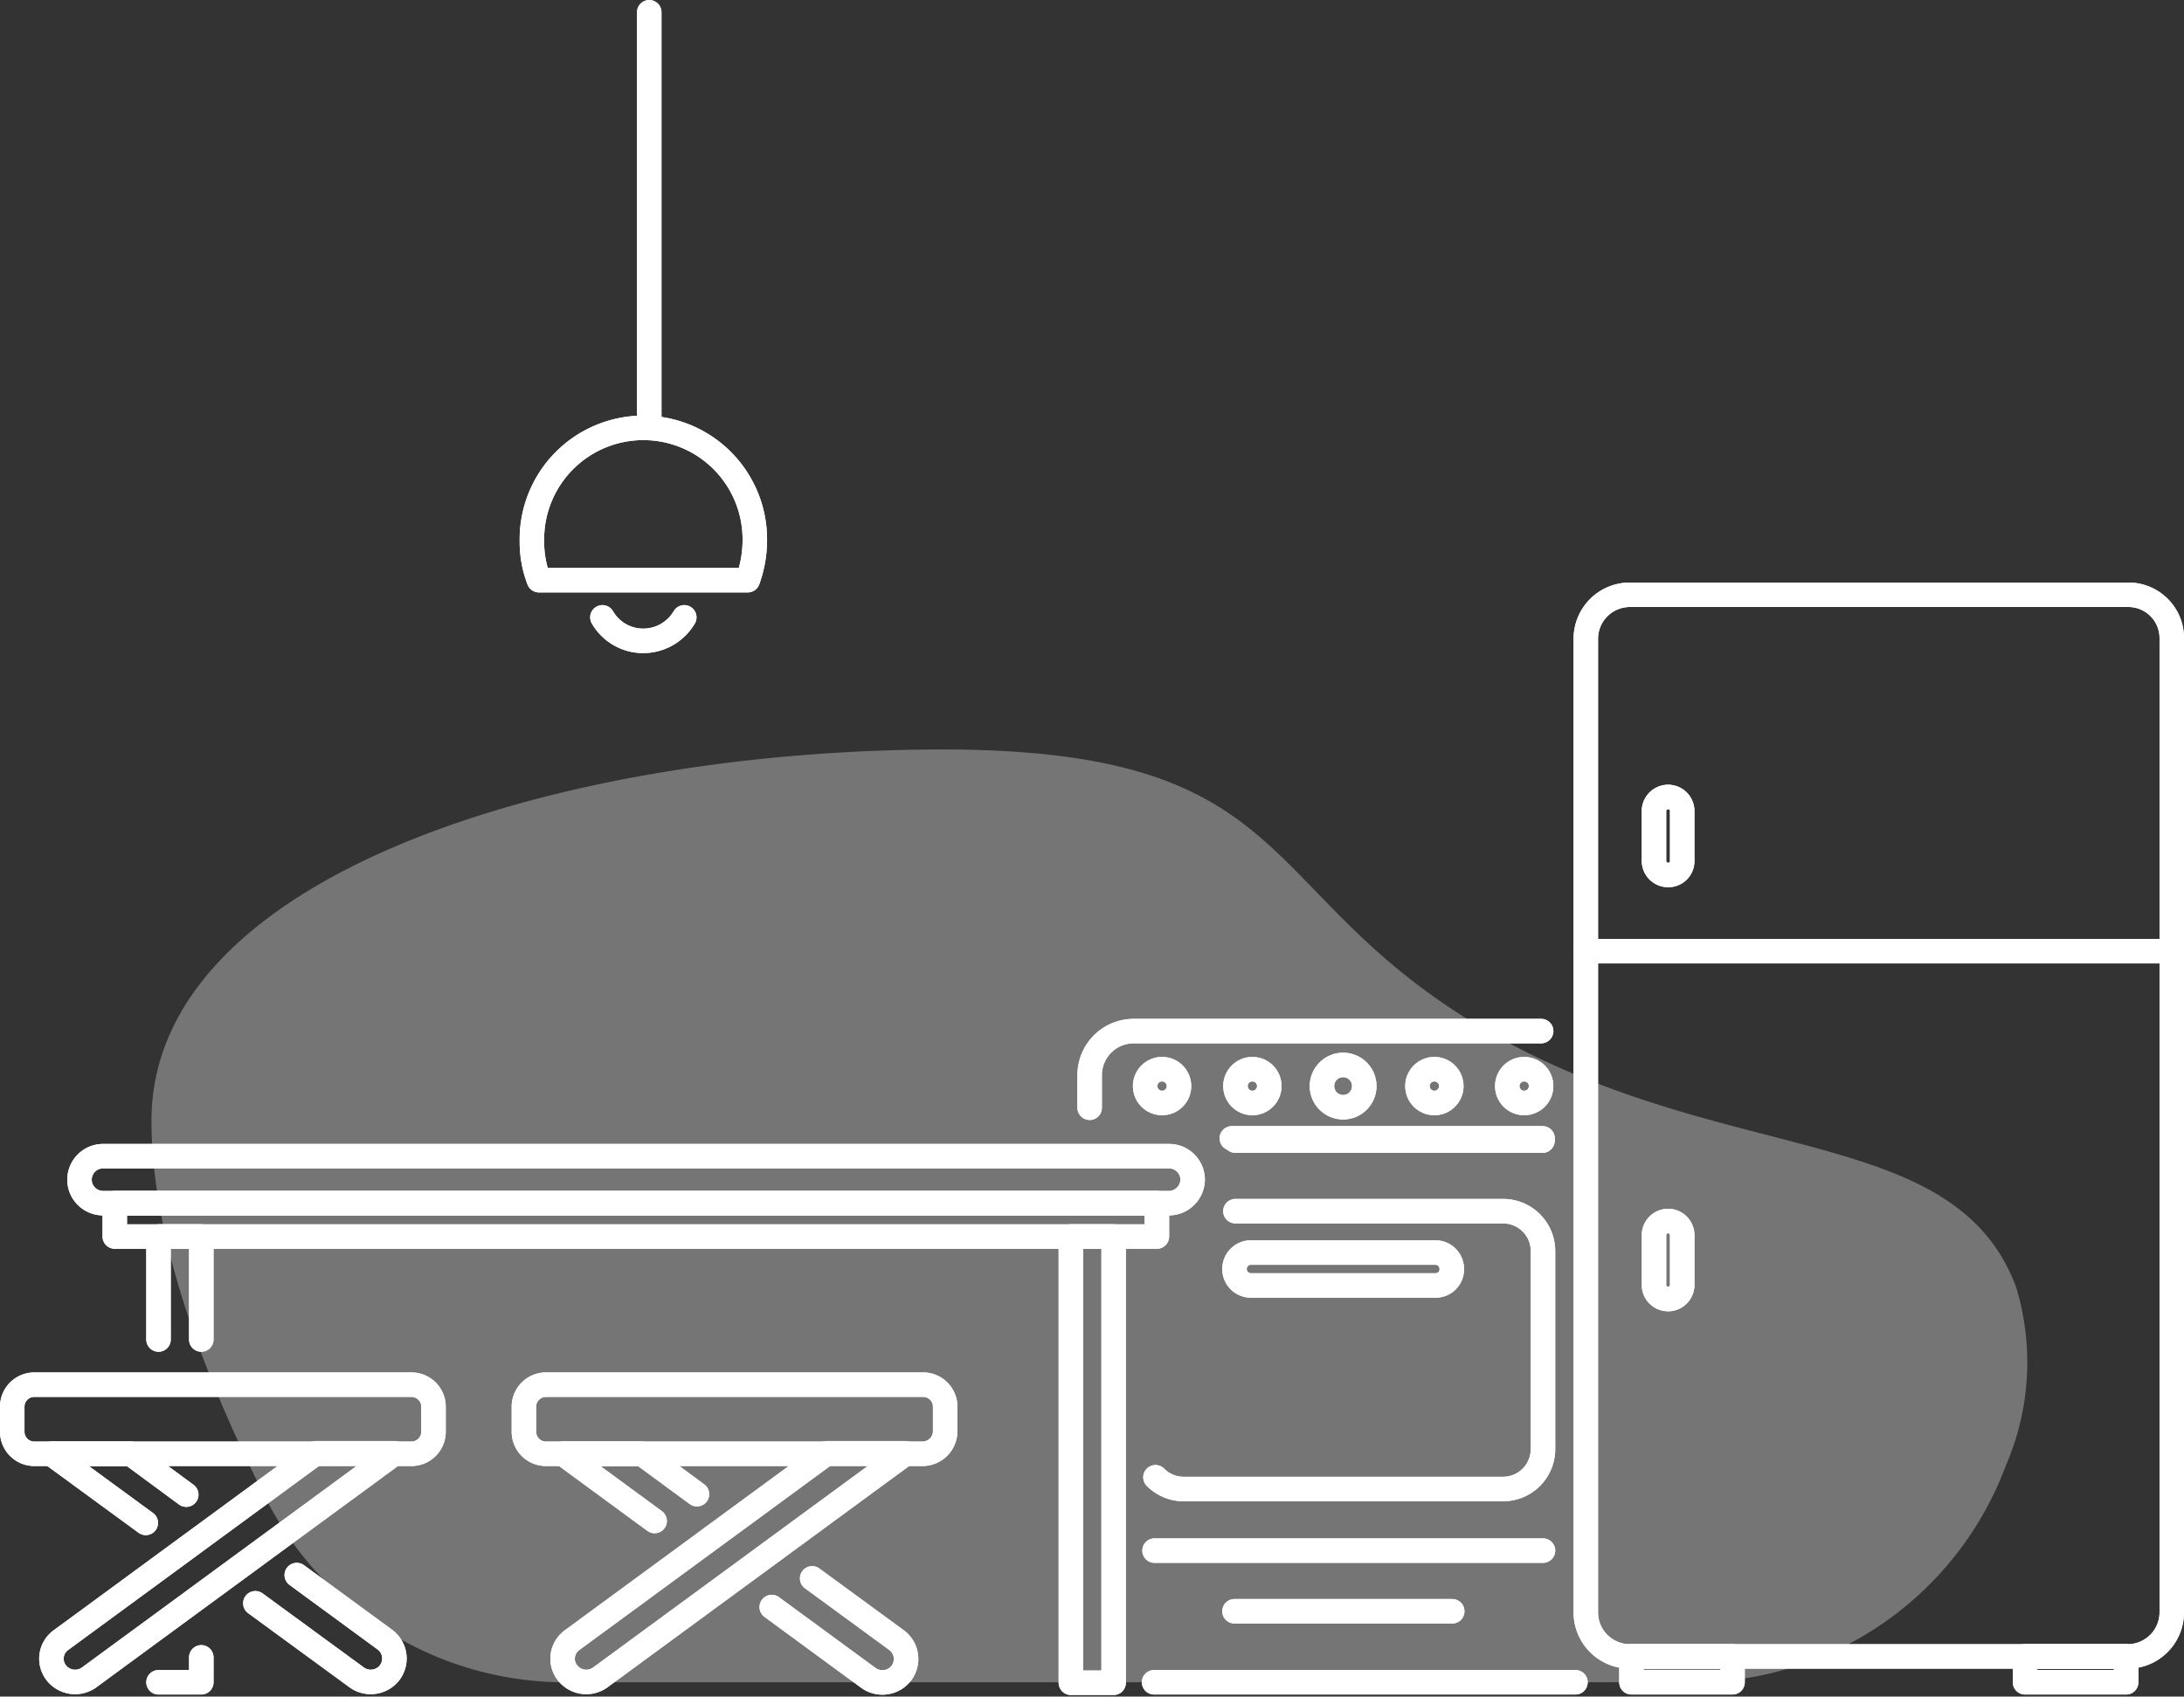
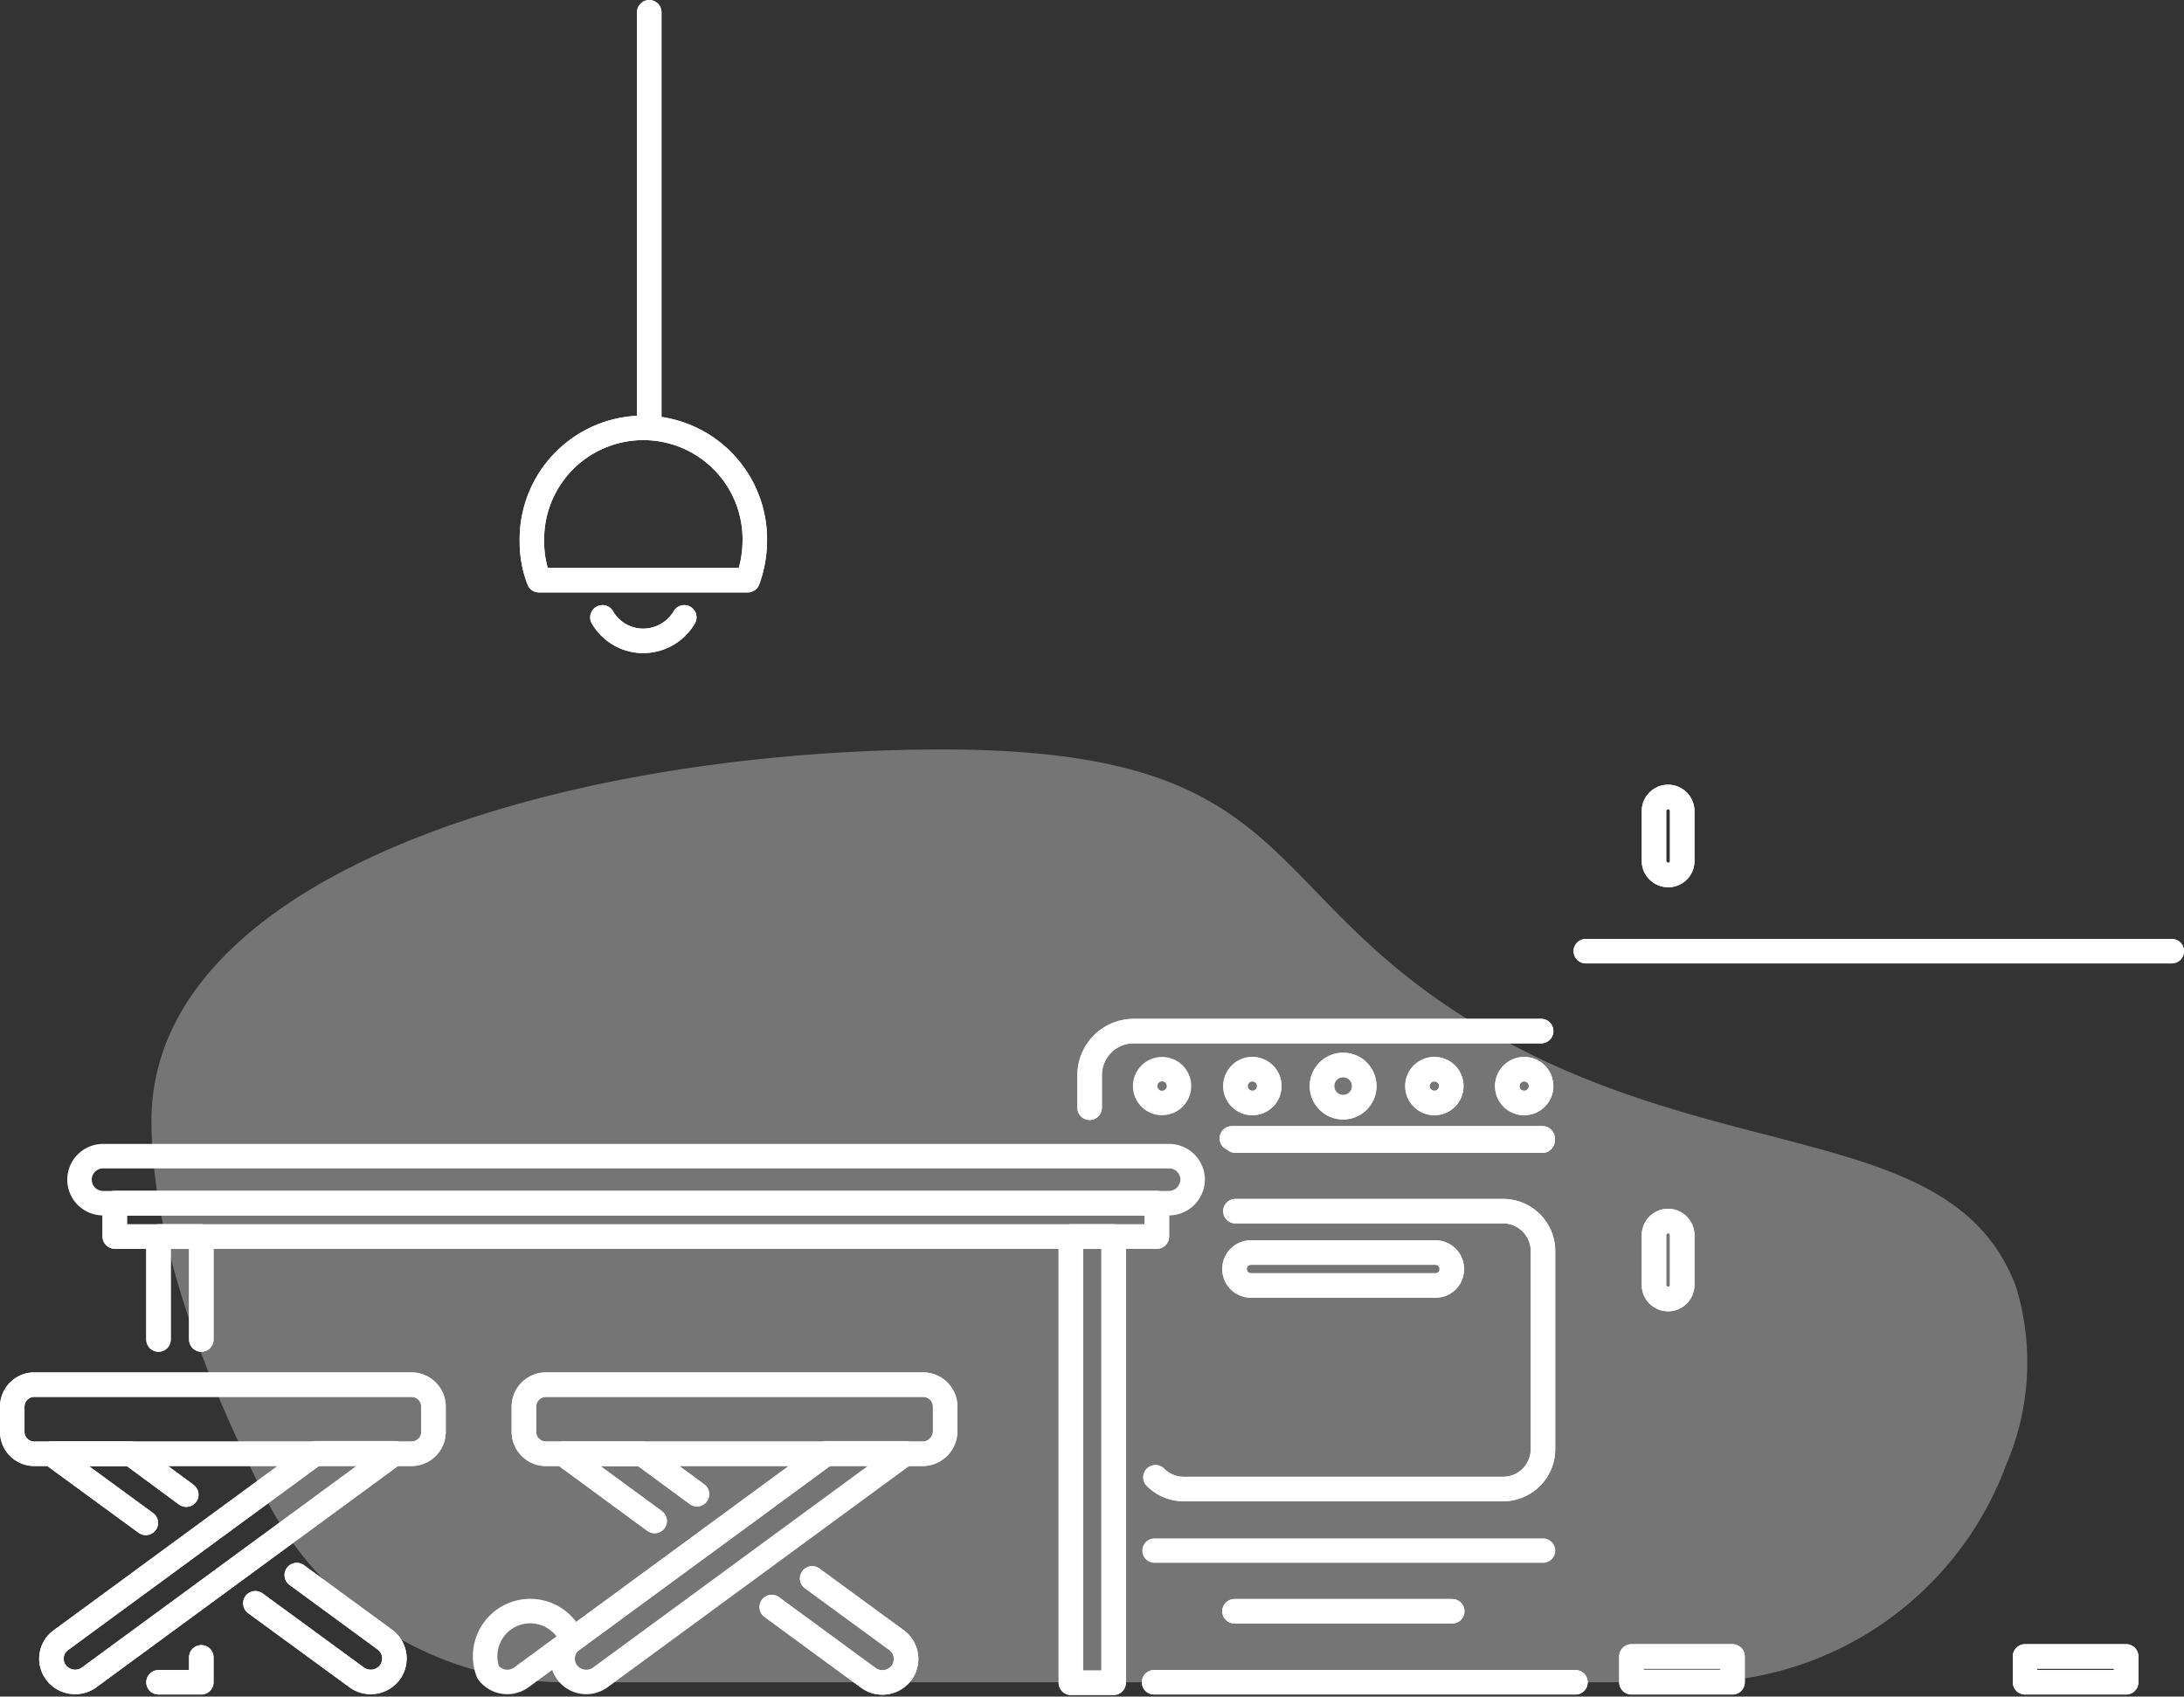
<svg xmlns="http://www.w3.org/2000/svg" width="89.172" height="69.287" viewBox="0 0 89.172 69.287">
  <rect x="0" y="0" width="89.172" height="69.287" fill="#333333" stroke="none" />
  <g id="Layer_1" data-name="Layer 1" transform="translate(0.5 0.5)">
    <g id="Group_98" data-name="Group 98" transform="translate(0 0)">
      <path id="Path_247464" data-name="Path 247464" d="M48.778,197.18H94.823a13.6,13.6,0,0,0,12.807-8.89,10.575,10.575,0,0,0,.4-7.258c-2.535-6.778-11.982-4.839-21.678-10.5s-7.335-11.617-22.85-11.444S31.9,164.384,31.9,174.254c0,5.05,2.381,10.926,4.7,15.476A13.692,13.692,0,0,0,48.778,197.18Z" transform="translate(-26.216 -128.977)" fill="rgba(242,240,241,0.35)" />
      <g id="Group_73" data-name="Group 73" transform="translate(43.99 41.609)">
        <line id="Line_1" data-name="Line 1" x1="12.687" transform="translate(5.806 4.381)" fill="none" stroke="#fff" stroke-linecap="round" stroke-linejoin="round" stroke-width="1" />
        <line id="Line_2" data-name="Line 2" x2="17.204" transform="translate(2.631 26.594)" fill="none" stroke="#fff" stroke-linecap="round" stroke-linejoin="round" stroke-width="1" />
        <line id="Line_3" data-name="Line 3" x1="12.538" transform="translate(5.952 4.474)" fill="none" stroke="#fff" stroke-linecap="round" stroke-linejoin="round" stroke-width="1" />
        <path id="Path_247465" data-name="Path 247465" d="M231.4,222.13v-1.344A1.8,1.8,0,0,1,233.186,219h16.648" transform="translate(-231.4 -219)" fill="none" stroke="#fff" stroke-linecap="round" stroke-linejoin="round" stroke-width="1" />
        <path id="Path_247466" data-name="Path 247466" d="M248.664,257.3H259.59a1.631,1.631,0,0,1,1.632,1.632v8.084a1.631,1.631,0,0,1-1.632,1.632H246.552a1.612,1.612,0,0,1-1.152-.48" transform="translate(-242.712 -249.946)" fill="none" stroke="#fff" stroke-linecap="round" stroke-linejoin="round" stroke-width="1" />
        <path id="Path_247467" data-name="Path 247467" d="M270.4,267.444h-7.527a.668.668,0,0,1-.672-.672h0a.668.668,0,0,1,.672-.672H270.4a.668.668,0,0,1,.672.672h0A.656.656,0,0,1,270.4,267.444Z" transform="translate(-256.286 -257.056)" fill="none" stroke="#fff" stroke-linecap="round" stroke-linejoin="round" stroke-width="1" />
        <circle id="Ellipse_9" data-name="Ellipse 9" cx="0.864" cy="0.864" r="0.864" transform="translate(9.485 1.382)" fill="none" stroke="#fff" stroke-linecap="round" stroke-linejoin="round" stroke-width="1" />
        <g id="Group_72" data-name="Group 72" transform="translate(2.266 1.555)">
          <g id="Group_70" data-name="Group 70">
            <circle id="Ellipse_10" data-name="Ellipse 10" cx="0.691" cy="0.691" r="0.691" transform="translate(3.687)" fill="none" stroke="#fff" stroke-linecap="round" stroke-linejoin="round" stroke-width="1" />
            <circle id="Ellipse_11" data-name="Ellipse 11" cx="0.691" cy="0.691" r="0.691" fill="none" stroke="#fff" stroke-linecap="round" stroke-linejoin="round" stroke-width="1" />
          </g>
          <g id="Group_71" data-name="Group 71" transform="translate(11.118)">
            <circle id="Ellipse_12" data-name="Ellipse 12" cx="0.691" cy="0.691" r="0.691" transform="translate(3.667)" fill="none" stroke="#fff" stroke-linecap="round" stroke-linejoin="round" stroke-width="1" />
            <circle id="Ellipse_13" data-name="Ellipse 13" cx="0.691" cy="0.691" r="0.691" fill="none" stroke="#fff" stroke-linecap="round" stroke-linejoin="round" stroke-width="1" />
          </g>
        </g>
-         <line id="Line_4" data-name="Line 4" x2="15.86" transform="translate(2.65 21.217)" fill="none" stroke="#fff" stroke-linecap="round" stroke-linejoin="round" stroke-width="1" />
        <line id="Line_5" data-name="Line 5" x2="8.89" transform="translate(5.914 23.694)" fill="none" stroke="#fff" stroke-linecap="round" stroke-linejoin="round" stroke-width="1" />
      </g>
      <g id="Group_75" data-name="Group 75" transform="translate(64.248 23.79)">
-         <path id="Path_247468" data-name="Path 247468" d="M359.039,126.2H338.686a1.8,1.8,0,0,0-1.786,1.786v39.785a1.8,1.8,0,0,0,1.786,1.786h20.353a1.8,1.8,0,0,0,1.786-1.786V127.986A1.77,1.77,0,0,0,359.039,126.2Z" transform="translate(-336.9 -126.2)" fill="none" stroke="#fff" stroke-linecap="round" stroke-linejoin="round" stroke-width="1" />
        <line id="Line_6" data-name="Line 6" x2="23.925" transform="translate(0 14.555)" fill="none" stroke="#fff" stroke-linecap="round" stroke-linejoin="round" stroke-width="1" />
        <g id="Group_74" data-name="Group 74" transform="translate(1.863 43.357)">
          <rect id="Rectangle_7516" data-name="Rectangle 7516" width="4.128" height="1.056" fill="none" stroke="#fff" stroke-linecap="round" stroke-linejoin="round" stroke-width="1" />
          <rect id="Rectangle_7517" data-name="Rectangle 7517" width="4.128" height="1.056" transform="translate(16.071)" fill="none" stroke="#fff" stroke-linecap="round" stroke-linejoin="round" stroke-width="1" />
        </g>
        <path id="Path_247469" data-name="Path 247469" d="M351.976,172.387h0a.578.578,0,0,1-.576-.576v-2.035a.578.578,0,0,1,.576-.576h0a.578.578,0,0,1,.576.576v2.035A.566.566,0,0,1,351.976,172.387Z" transform="translate(-348.616 -160.943)" fill="none" stroke="#fff" stroke-linecap="round" stroke-linejoin="round" stroke-width="1" />
        <path id="Path_247470" data-name="Path 247470" d="M351.976,262.587h0a.578.578,0,0,1-.576-.576v-2.035a.578.578,0,0,1,.576-.576h0a.578.578,0,0,1,.576.576v2.035A.578.578,0,0,1,351.976,262.587Z" transform="translate(-348.616 -233.824)" fill="none" stroke="#fff" stroke-linecap="round" stroke-linejoin="round" stroke-width="1" />
      </g>
      <g id="Group_78" data-name="Group 78" transform="translate(2.746 46.717)">
        <rect id="Rectangle_7518" data-name="Rectangle 7518" width="42.55" height="1.363" transform="translate(1.44 1.92)" fill="none" stroke="#fff" stroke-linecap="round" stroke-linejoin="round" stroke-width="1" />
        <path id="Path_247471" data-name="Path 247471" d="M61.089,247.52H17.56a.963.963,0,0,1-.96-.96h0a.963.963,0,0,1,.96-.96H61.089a.963.963,0,0,1,.96.96h0A.975.975,0,0,1,61.089,247.52Z" transform="translate(-16.6 -245.6)" fill="none" stroke="#fff" stroke-linecap="round" stroke-linejoin="round" stroke-width="1" />
        <g id="Group_77" data-name="Group 77" transform="translate(3.226 3.283)">
          <g id="Group_76" data-name="Group 76">
            <path id="Path_247472" data-name="Path 247472" d="M33.4,266.905V262.7h1.747v4.205" transform="translate(-33.4 -262.7)" fill="none" stroke="#fff" stroke-linecap="round" stroke-linejoin="round" stroke-width="1" />
            <path id="Path_247473" data-name="Path 247473" d="M35.147,352.2v1.018H33.4" transform="translate(-33.4 -335.015)" fill="none" stroke="#fff" stroke-linecap="round" stroke-linejoin="round" stroke-width="1" />
          </g>
          <rect id="Rectangle_7519" data-name="Rectangle 7519" width="1.747" height="18.222" transform="translate(37.251)" fill="none" stroke="#fff" stroke-linecap="round" stroke-linejoin="round" stroke-width="1" />
        </g>
      </g>
      <g id="Group_80" data-name="Group 80" transform="translate(20.891 56.049)">
        <path id="Path_247474" data-name="Path 247474" d="M127.4,297.023H112a.9.9,0,0,1-.9-.9V295.1a.9.9,0,0,1,.9-.9h15.4a.9.9,0,0,1,.9.9v1.018A.927.927,0,0,1,127.4,297.023Z" transform="translate(-111.1 -294.2)" fill="none" stroke="#fff" stroke-linecap="round" stroke-linejoin="round" stroke-width="1" />
        <g id="Group_79" data-name="Group 79" transform="translate(1.578 2.803)">
          <path id="Path_247475" data-name="Path 247475" d="M163.8,336.571l3.955,2.9a.977.977,0,0,0,1.344-.211.959.959,0,0,0-.211-1.344l-3.437-2.515" transform="translate(-155.259 -330.292)" fill="none" stroke="#fff" stroke-linecap="round" stroke-linejoin="round" stroke-width="1" />
          <path id="Path_247476" data-name="Path 247476" d="M124.872,310.551l-2.247-1.651H119.4l3.744,2.746" transform="translate(-119.384 -308.881)" fill="none" stroke="#fff" stroke-linecap="round" stroke-linejoin="round" stroke-width="1" />
-           <path id="Path_247477" data-name="Path 247477" d="M119.718,316.423l10.388-7.623h3.226l-12.481,9.159a.977.977,0,0,1-1.344-.211A.936.936,0,0,1,119.718,316.423Z" transform="translate(-119.319 -308.8)" fill="none" stroke="#fff" stroke-linecap="round" stroke-linejoin="round" stroke-width="1" />
+           <path id="Path_247477" data-name="Path 247477" d="M119.718,316.423l10.388-7.623l-12.481,9.159a.977.977,0,0,1-1.344-.211A.936.936,0,0,1,119.718,316.423Z" transform="translate(-119.319 -308.8)" fill="none" stroke="#fff" stroke-linecap="round" stroke-linejoin="round" stroke-width="1" />
        </g>
      </g>
      <g id="Group_82" data-name="Group 82" transform="translate(0 56.049)">
        <path id="Path_247478" data-name="Path 247478" d="M18.6,297.023H3.2a.9.9,0,0,1-.9-.9V295.1a.9.9,0,0,1,.9-.9H18.6a.9.9,0,0,1,.9.9v1.018A.9.9,0,0,1,18.6,297.023Z" transform="translate(-2.3 -294.2)" fill="none" stroke="#fff" stroke-linecap="round" stroke-linejoin="round" stroke-width="1" />
        <g id="Group_81" data-name="Group 81" transform="translate(1.594 2.803)">
          <path id="Path_247479" data-name="Path 247479" d="M54,335.852l4.147,3.034a.977.977,0,0,0,1.344-.211.959.959,0,0,0-.211-1.344L55.69,334.7" transform="translate(-45.667 -329.727)" fill="none" stroke="#fff" stroke-linecap="round" stroke-linejoin="round" stroke-width="1" />
          <path id="Path_247480" data-name="Path 247480" d="M16.111,310.57,13.845,308.9H10.6l3.859,2.823" transform="translate(-10.6 -308.881)" fill="none" stroke="#fff" stroke-linecap="round" stroke-linejoin="round" stroke-width="1" />
          <path id="Path_247481" data-name="Path 247481" d="M11.018,316.423,21.406,308.8h3.226l-12.481,9.159a.977.977,0,0,1-1.344-.211.936.936,0,0,1,.211-1.325Z" transform="translate(-10.615 -308.8)" fill="none" stroke="#fff" stroke-linecap="round" stroke-linejoin="round" stroke-width="1" />
        </g>
      </g>
      <g id="Group_83" data-name="Group 83" transform="translate(21.217 0)">
        <path id="Path_247482" data-name="Path 247482" d="M131.141,131a1.944,1.944,0,0,1-1.671.96A1.92,1.92,0,0,1,127.8,131" transform="translate(-124.92 -106.288)" fill="none" stroke="#fff" stroke-linecap="round" stroke-linejoin="round" stroke-width="1" />
        <path id="Path_247483" data-name="Path 247483" d="M121.613,97.325a4.768,4.768,0,0,0,.288-1.575,4.551,4.551,0,1,0-9.1,0,4.323,4.323,0,0,0,.288,1.575Z" transform="translate(-112.8 -74.13)" fill="none" stroke="#fff" stroke-linecap="round" stroke-linejoin="round" stroke-width="1" />
        <line id="Line_7" data-name="Line 7" y1="16.916" transform="translate(4.791)" fill="none" stroke="#fff" stroke-linecap="round" stroke-linejoin="round" stroke-width="1" />
      </g>
      <g id="Group_87" data-name="Group 87" transform="translate(43.99 41.609)">
        <line id="Line_8" data-name="Line 8" x1="12.687" transform="translate(5.806 4.381)" fill="none" stroke="#fff" stroke-linecap="round" stroke-linejoin="round" stroke-width="1" />
        <line id="Line_9" data-name="Line 9" x2="17.204" transform="translate(2.631 26.594)" fill="none" stroke="#fff" stroke-linecap="round" stroke-linejoin="round" stroke-width="1" />
        <line id="Line_10" data-name="Line 10" x1="12.538" transform="translate(5.952 4.474)" fill="none" stroke="#fff" stroke-linecap="round" stroke-linejoin="round" stroke-width="1" />
        <path id="Path_247484" data-name="Path 247484" d="M231.4,222.13v-1.344A1.8,1.8,0,0,1,233.186,219h16.648" transform="translate(-231.4 -219)" fill="none" stroke="#fff" stroke-linecap="round" stroke-linejoin="round" stroke-width="1" />
        <path id="Path_247485" data-name="Path 247485" d="M248.664,257.3H259.59a1.631,1.631,0,0,1,1.632,1.632v8.084a1.631,1.631,0,0,1-1.632,1.632H246.552a1.612,1.612,0,0,1-1.152-.48" transform="translate(-242.712 -249.946)" fill="none" stroke="#fff" stroke-linecap="round" stroke-linejoin="round" stroke-width="1" />
        <path id="Path_247486" data-name="Path 247486" d="M270.4,267.444h-7.527a.668.668,0,0,1-.672-.672h0a.668.668,0,0,1,.672-.672H270.4a.668.668,0,0,1,.672.672h0A.656.656,0,0,1,270.4,267.444Z" transform="translate(-256.286 -257.056)" fill="none" stroke="#fff" stroke-linecap="round" stroke-linejoin="round" stroke-width="1" />
        <circle id="Ellipse_14" data-name="Ellipse 14" cx="0.864" cy="0.864" r="0.864" transform="translate(9.485 1.382)" fill="none" stroke="#fff" stroke-linecap="round" stroke-linejoin="round" stroke-width="1" />
        <g id="Group_86" data-name="Group 86" transform="translate(2.266 1.555)">
          <g id="Group_84" data-name="Group 84">
            <circle id="Ellipse_15" data-name="Ellipse 15" cx="0.691" cy="0.691" r="0.691" transform="translate(3.687)" fill="none" stroke="#fff" stroke-linecap="round" stroke-linejoin="round" stroke-width="1" />
-             <circle id="Ellipse_16" data-name="Ellipse 16" cx="0.691" cy="0.691" r="0.691" fill="none" stroke="#fff" stroke-linecap="round" stroke-linejoin="round" stroke-width="1" />
          </g>
          <g id="Group_85" data-name="Group 85" transform="translate(11.118)">
            <circle id="Ellipse_17" data-name="Ellipse 17" cx="0.691" cy="0.691" r="0.691" transform="translate(3.667)" fill="none" stroke="#fff" stroke-linecap="round" stroke-linejoin="round" stroke-width="1" />
            <circle id="Ellipse_18" data-name="Ellipse 18" cx="0.691" cy="0.691" r="0.691" fill="none" stroke="#fff" stroke-linecap="round" stroke-linejoin="round" stroke-width="1" />
          </g>
        </g>
        <line id="Line_11" data-name="Line 11" x2="15.86" transform="translate(2.65 21.217)" fill="none" stroke="#fff" stroke-linecap="round" stroke-linejoin="round" stroke-width="1" />
        <line id="Line_12" data-name="Line 12" x2="8.89" transform="translate(5.914 23.694)" fill="none" stroke="#fff" stroke-linecap="round" stroke-linejoin="round" stroke-width="1" />
      </g>
      <g id="Group_89" data-name="Group 89" transform="translate(64.248 23.79)">
-         <path id="Path_247487" data-name="Path 247487" d="M359.039,126.2H338.686a1.8,1.8,0,0,0-1.786,1.786v39.785a1.8,1.8,0,0,0,1.786,1.786h20.353a1.8,1.8,0,0,0,1.786-1.786V127.986A1.77,1.77,0,0,0,359.039,126.2Z" transform="translate(-336.9 -126.2)" fill="none" stroke="#fff" stroke-linecap="round" stroke-linejoin="round" stroke-width="1" />
        <line id="Line_13" data-name="Line 13" x2="23.925" transform="translate(0 14.555)" fill="none" stroke="#fff" stroke-linecap="round" stroke-linejoin="round" stroke-width="1" />
        <g id="Group_88" data-name="Group 88" transform="translate(1.863 43.357)">
          <rect id="Rectangle_7520" data-name="Rectangle 7520" width="4.128" height="1.056" fill="none" stroke="#fff" stroke-linecap="round" stroke-linejoin="round" stroke-width="1" />
          <rect id="Rectangle_7521" data-name="Rectangle 7521" width="4.128" height="1.056" transform="translate(16.071)" fill="none" stroke="#fff" stroke-linecap="round" stroke-linejoin="round" stroke-width="1" />
        </g>
        <path id="Path_247488" data-name="Path 247488" d="M351.976,172.387h0a.578.578,0,0,1-.576-.576v-2.035a.578.578,0,0,1,.576-.576h0a.578.578,0,0,1,.576.576v2.035A.566.566,0,0,1,351.976,172.387Z" transform="translate(-348.616 -160.943)" fill="none" stroke="#fff" stroke-linecap="round" stroke-linejoin="round" stroke-width="1" />
        <path id="Path_247489" data-name="Path 247489" d="M351.976,262.587h0a.578.578,0,0,1-.576-.576v-2.035a.578.578,0,0,1,.576-.576h0a.578.578,0,0,1,.576.576v2.035A.578.578,0,0,1,351.976,262.587Z" transform="translate(-348.616 -233.824)" fill="none" stroke="#fff" stroke-linecap="round" stroke-linejoin="round" stroke-width="1" />
      </g>
      <g id="Group_92" data-name="Group 92" transform="translate(2.746 46.717)">
        <rect id="Rectangle_7522" data-name="Rectangle 7522" width="42.55" height="1.363" transform="translate(1.44 1.92)" fill="none" stroke="#fff" stroke-linecap="round" stroke-linejoin="round" stroke-width="1" />
-         <path id="Path_247490" data-name="Path 247490" d="M61.089,247.52H17.56a.963.963,0,0,1-.96-.96h0a.963.963,0,0,1,.96-.96H61.089a.963.963,0,0,1,.96.96h0A.975.975,0,0,1,61.089,247.52Z" transform="translate(-16.6 -245.6)" fill="none" stroke="#fff" stroke-linecap="round" stroke-linejoin="round" stroke-width="1" />
        <g id="Group_91" data-name="Group 91" transform="translate(3.226 3.283)">
          <g id="Group_90" data-name="Group 90">
            <path id="Path_247491" data-name="Path 247491" d="M33.4,266.905V262.7h1.747v4.205" transform="translate(-33.4 -262.7)" fill="none" stroke="#fff" stroke-linecap="round" stroke-linejoin="round" stroke-width="1" />
            <path id="Path_247492" data-name="Path 247492" d="M35.147,352.2v1.018H33.4" transform="translate(-33.4 -335.015)" fill="none" stroke="#fff" stroke-linecap="round" stroke-linejoin="round" stroke-width="1" />
          </g>
          <rect id="Rectangle_7523" data-name="Rectangle 7523" width="1.747" height="18.222" transform="translate(37.251)" fill="none" stroke="#fff" stroke-linecap="round" stroke-linejoin="round" stroke-width="1" />
        </g>
      </g>
      <g id="Group_94" data-name="Group 94" transform="translate(20.891 56.049)">
        <path id="Path_247493" data-name="Path 247493" d="M127.4,297.023H112a.9.9,0,0,1-.9-.9V295.1a.9.9,0,0,1,.9-.9h15.4a.9.9,0,0,1,.9.9v1.018A.927.927,0,0,1,127.4,297.023Z" transform="translate(-111.1 -294.2)" fill="none" stroke="#fff" stroke-linecap="round" stroke-linejoin="round" stroke-width="1" />
        <g id="Group_93" data-name="Group 93" transform="translate(1.578 2.803)">
          <path id="Path_247494" data-name="Path 247494" d="M163.8,336.571l3.955,2.9a.977.977,0,0,0,1.344-.211.959.959,0,0,0-.211-1.344l-3.437-2.515" transform="translate(-155.259 -330.292)" fill="none" stroke="#fff" stroke-linecap="round" stroke-linejoin="round" stroke-width="1" />
          <path id="Path_247495" data-name="Path 247495" d="M124.872,310.551l-2.247-1.651H119.4l3.744,2.746" transform="translate(-119.384 -308.881)" fill="none" stroke="#fff" stroke-linecap="round" stroke-linejoin="round" stroke-width="1" />
          <path id="Path_247496" data-name="Path 247496" d="M119.718,316.423l10.388-7.623h3.226l-12.481,9.159a.977.977,0,0,1-1.344-.211A.936.936,0,0,1,119.718,316.423Z" transform="translate(-119.319 -308.8)" fill="none" stroke="#fff" stroke-linecap="round" stroke-linejoin="round" stroke-width="1" />
        </g>
      </g>
      <g id="Group_96" data-name="Group 96" transform="translate(0 56.049)">
        <path id="Path_247497" data-name="Path 247497" d="M18.6,297.023H3.2a.9.9,0,0,1-.9-.9V295.1a.9.9,0,0,1,.9-.9H18.6a.9.9,0,0,1,.9.9v1.018A.9.9,0,0,1,18.6,297.023Z" transform="translate(-2.3 -294.2)" fill="none" stroke="#fff" stroke-linecap="round" stroke-linejoin="round" stroke-width="1" />
        <g id="Group_95" data-name="Group 95" transform="translate(1.594 2.803)">
          <path id="Path_247498" data-name="Path 247498" d="M54,335.852l4.147,3.034a.977.977,0,0,0,1.344-.211.959.959,0,0,0-.211-1.344L55.69,334.7" transform="translate(-45.667 -329.727)" fill="none" stroke="#fff" stroke-linecap="round" stroke-linejoin="round" stroke-width="1" />
          <path id="Path_247499" data-name="Path 247499" d="M16.111,310.57,13.845,308.9H10.6l3.859,2.823" transform="translate(-10.6 -308.881)" fill="none" stroke="#fff" stroke-linecap="round" stroke-linejoin="round" stroke-width="1" />
          <path id="Path_247500" data-name="Path 247500" d="M11.018,316.423,21.406,308.8h3.226l-12.481,9.159a.977.977,0,0,1-1.344-.211.936.936,0,0,1,.211-1.325Z" transform="translate(-10.615 -308.8)" fill="none" stroke="#fff" stroke-linecap="round" stroke-linejoin="round" stroke-width="1" />
        </g>
      </g>
      <g id="Group_97" data-name="Group 97" transform="translate(21.217 0)">
        <path id="Path_247501" data-name="Path 247501" d="M131.141,131a1.944,1.944,0,0,1-1.671.96A1.92,1.92,0,0,1,127.8,131" transform="translate(-124.92 -106.288)" fill="none" stroke="#fff" stroke-linecap="round" stroke-linejoin="round" stroke-width="1" />
        <path id="Path_247502" data-name="Path 247502" d="M121.613,97.325a4.768,4.768,0,0,0,.288-1.575,4.551,4.551,0,1,0-9.1,0,4.323,4.323,0,0,0,.288,1.575Z" transform="translate(-112.8 -74.13)" fill="none" stroke="#fff" stroke-linecap="round" stroke-linejoin="round" stroke-width="1" />
        <line id="Line_14" data-name="Line 14" y1="16.916" transform="translate(4.791)" fill="none" stroke="#fff" stroke-linecap="round" stroke-linejoin="round" stroke-width="1" />
      </g>
    </g>
  </g>
</svg>